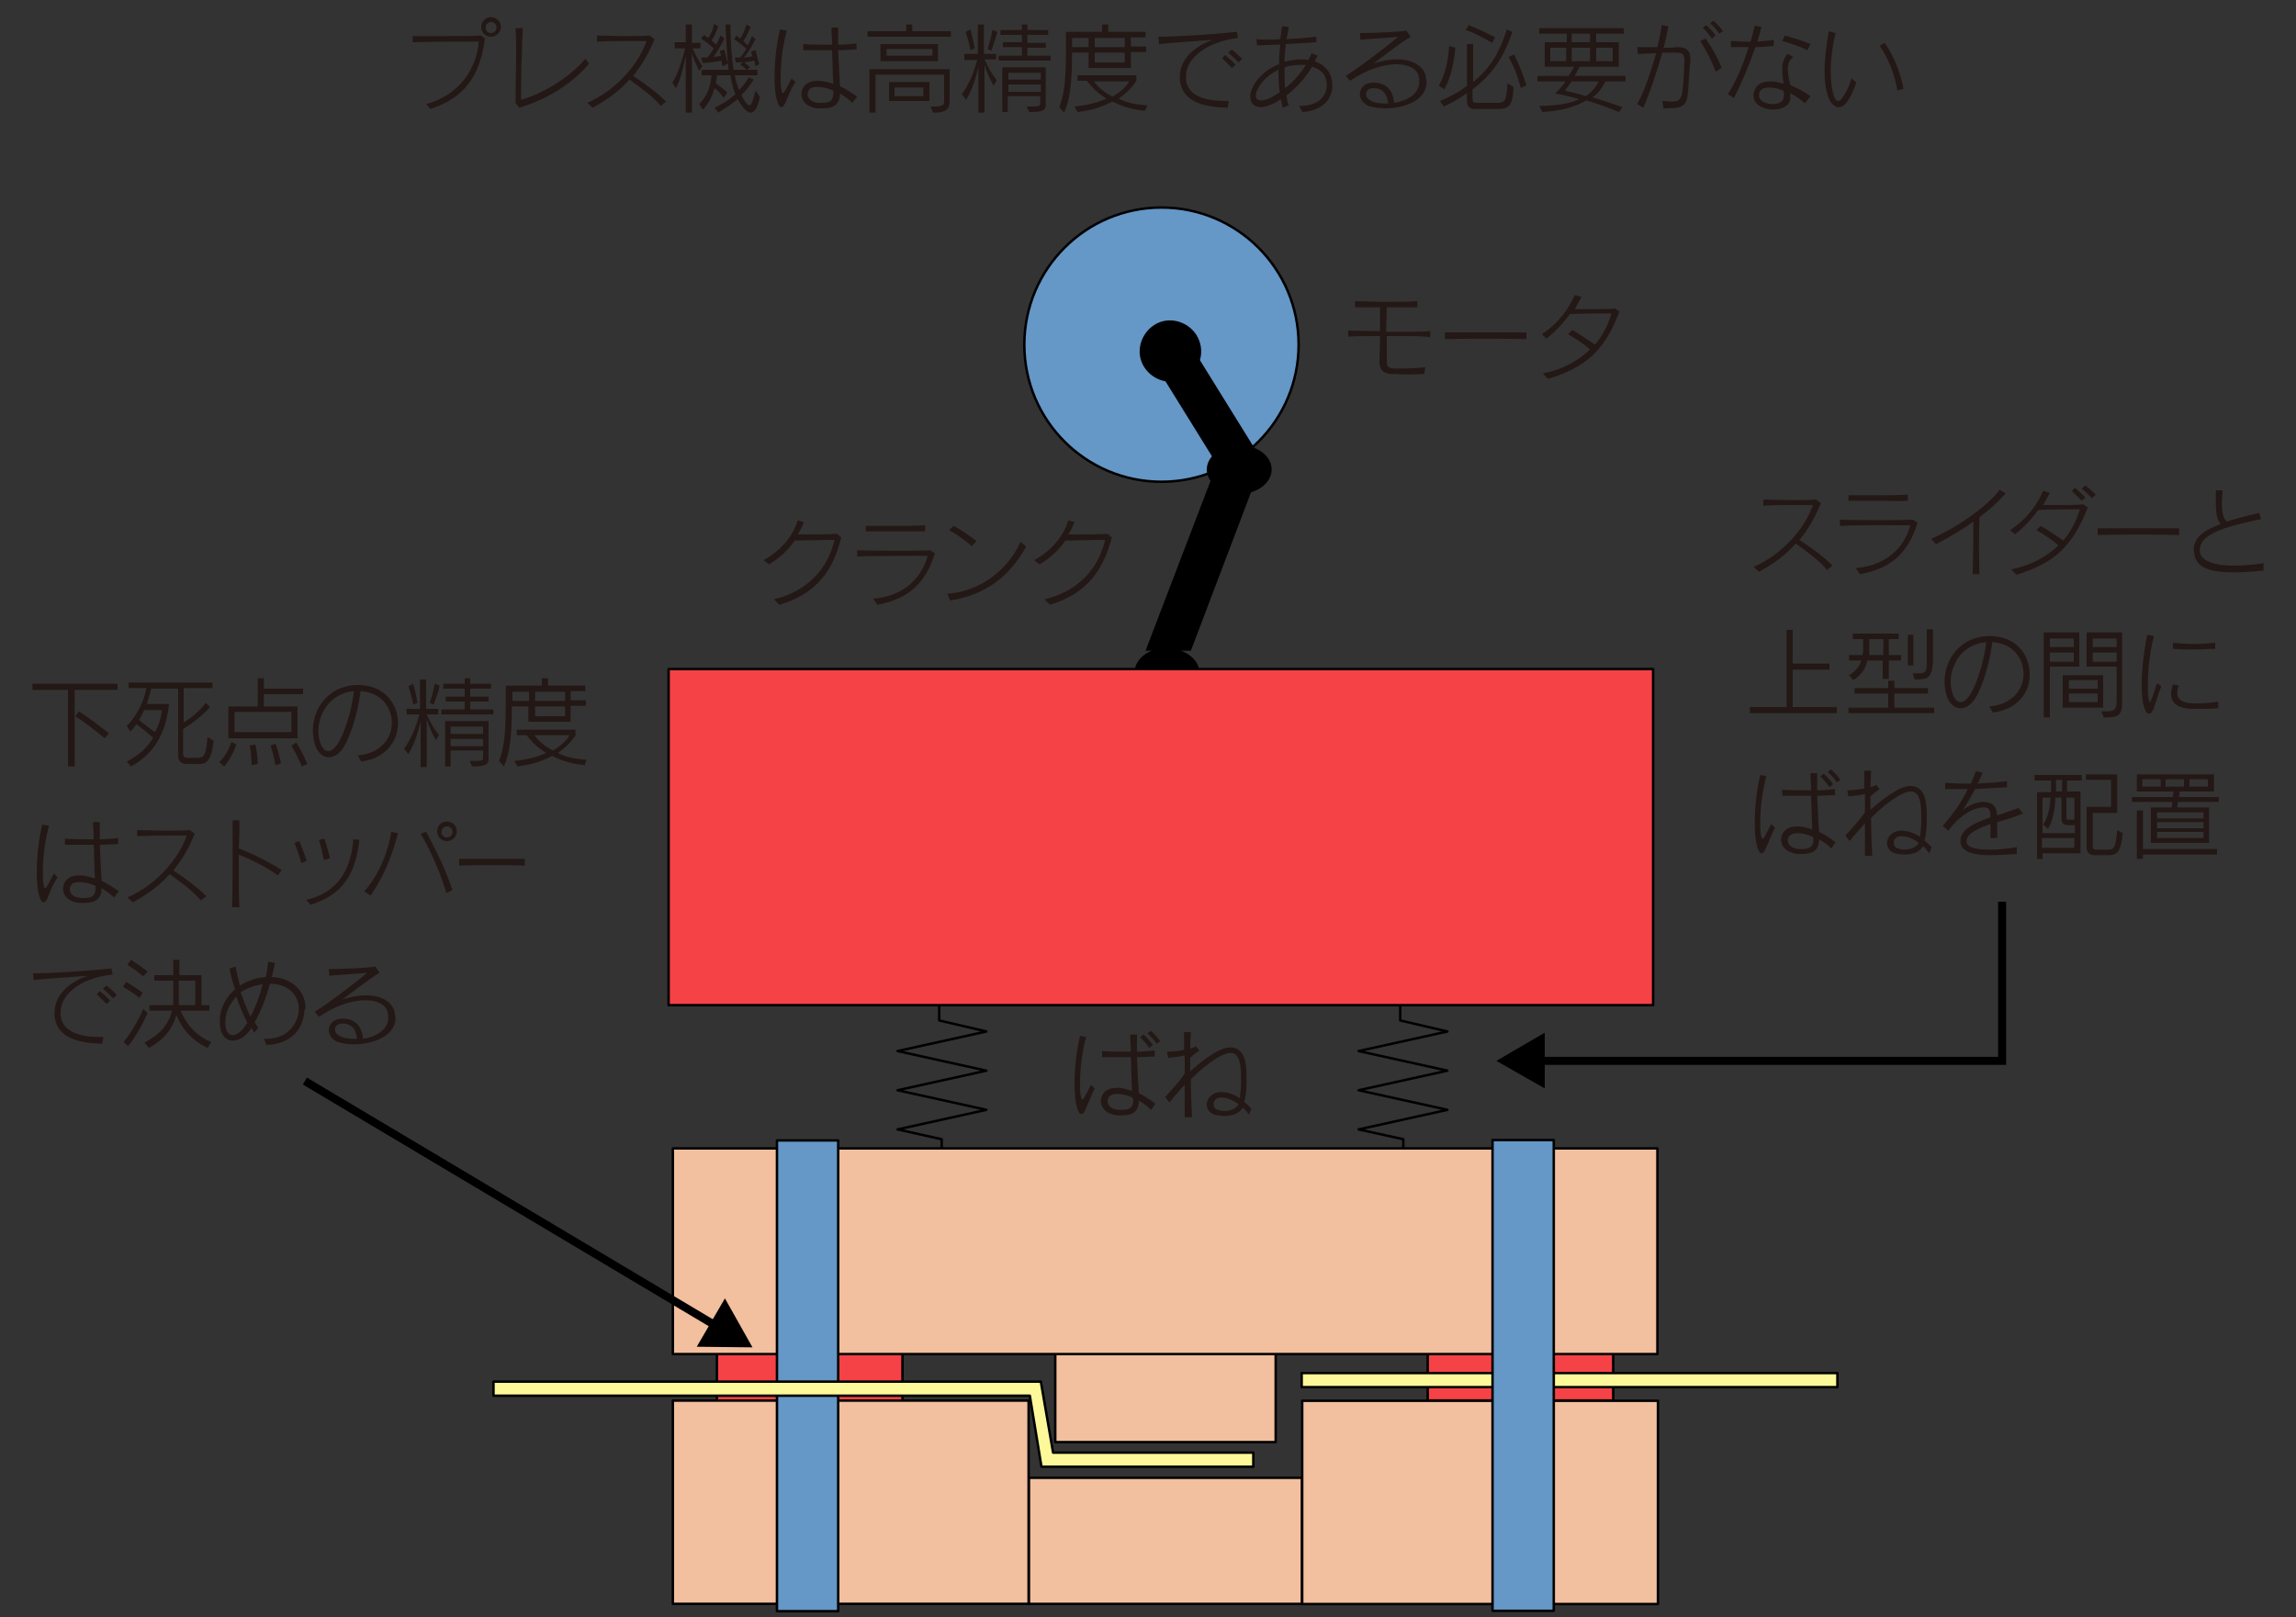
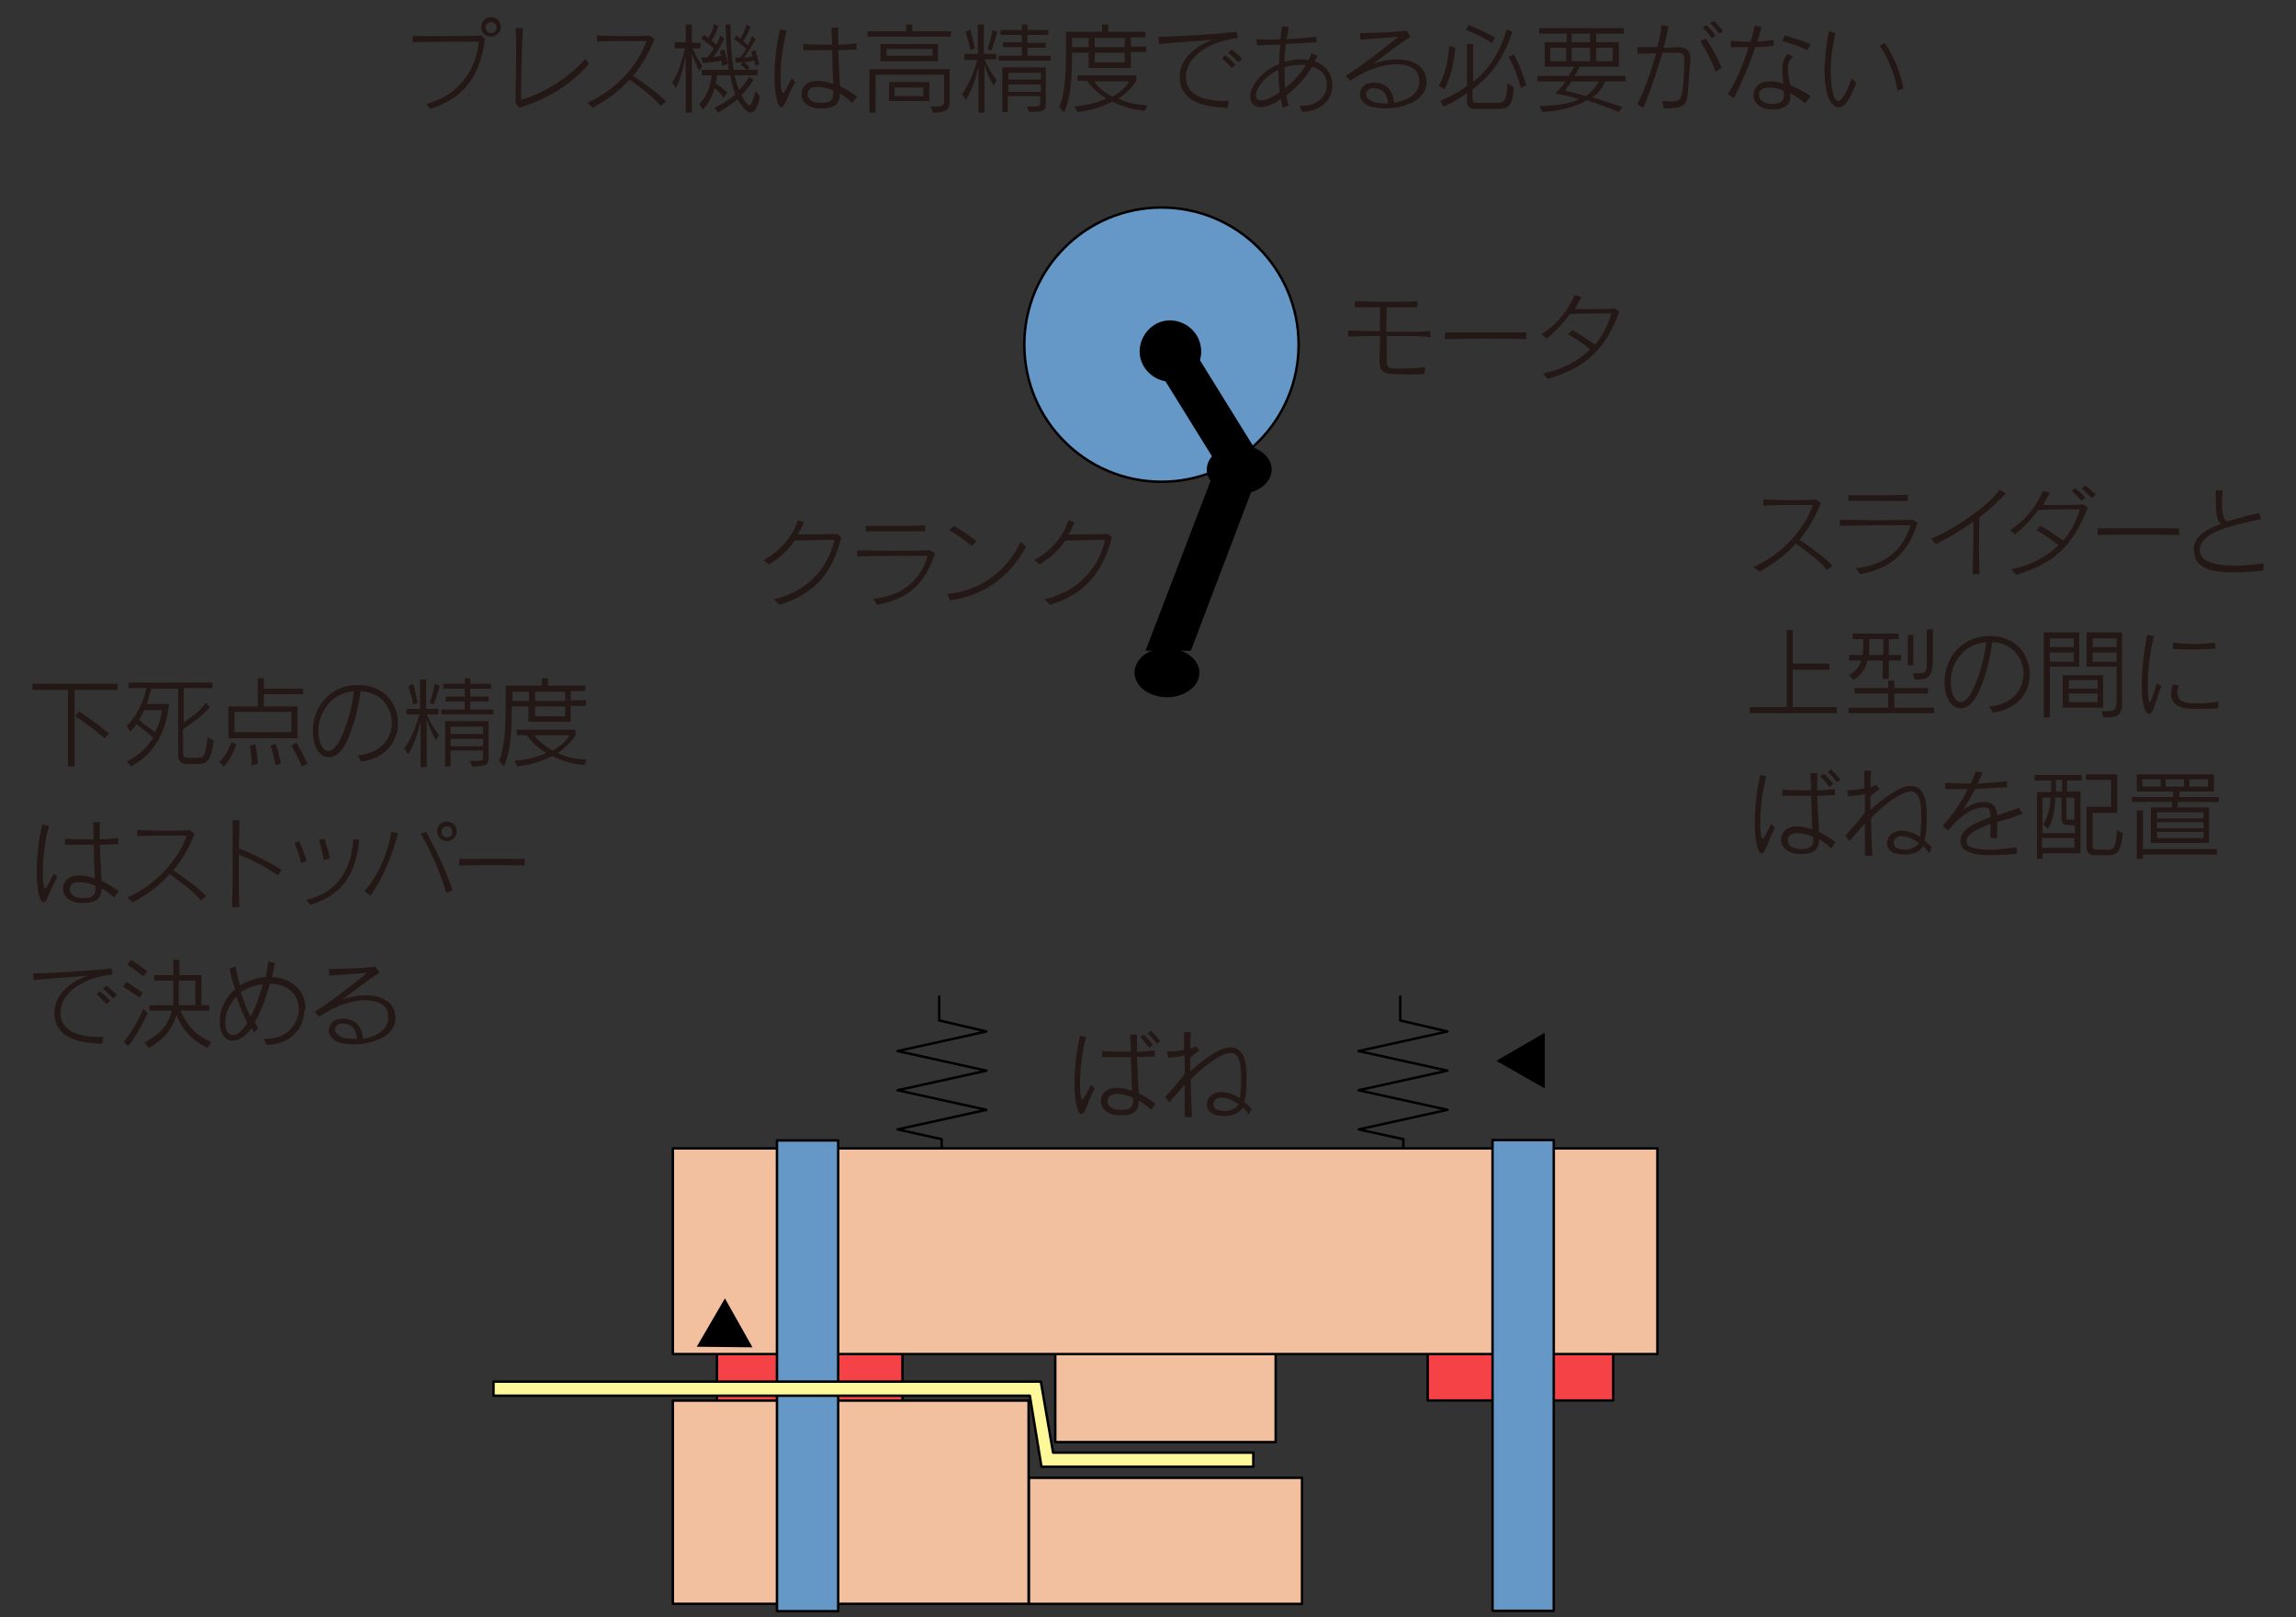
<svg xmlns="http://www.w3.org/2000/svg" version="1.1" id="レイヤー_1" x="0" y="0" width="375" height="264.2" xml:space="preserve">
  <rect width="100%" height="100%" fill="#333333" stroke="none" />
  <style>.st0,.st1,.st2,.st3,.st4{fill:#6597c7;stroke:#000;stroke-width:.4;stroke-linecap:round;stroke-linejoin:round;stroke-miterlimit:10}.st1,.st2,.st3,.st4{fill:#f54246}.st2,.st3,.st4{fill:none}.st3,.st4{fill:#f2bf9f}.st4{fill:#fdf899}.st5{fill:#231815}.st6{fill:none;stroke:#000;stroke-width:1.314;stroke-miterlimit:10}</style>
  <circle class="st0" cx="189.7" cy="56.3" r="22.4" />
  <path class="st1" d="M117.1 221.2h30.3v7.6h-30.3z" />
  <path transform="rotate(-180 248.341 224.99)" class="st1" d="M233.2 221.2h30.3v7.6h-30.3z" />
  <path class="st2" d="M153.8 188v-1.9l-7.2-1.6 14.5-3.2-14.5-3.2 14.5-3.2-14.5-3.2 14.5-3.2-7.7-1.8v-3.9M229.2 188v-1.9l-7.3-1.6 14.5-3.2-14.5-3.2 14.5-3.2-14.5-3.2 14.5-3.2-7.7-1.8v-3.9" />
  <path transform="rotate(-180 190.327 228.388)" class="st3" d="M172.3 221.2h36v14.4h-36z" />
  <path transform="rotate(-121.796 196.482 65.904)" d="M185.7 62.6h21.6v6.6h-21.6z" />
  <path d="M193.8 61.6c-2.3 1.5-5.4.7-6.9-1.6s-.7-5.4 1.6-6.9 5.4-.7 6.9 1.6c1.5 2.4.8 5.5-1.6 6.9zM197.1 76.7c0 2.2 2.4 4 5.3 4s5.3-1.8 5.3-4-2.4-4-5.3-4-5.3 1.8-5.3 4zM185.3 109.9c0 2.2 2.4 4 5.3 4s5.3-1.8 5.3-4-2.4-4-5.3-4c-2.9-.1-5.3 1.7-5.3 4z" />
-   <path class="st1" d="M109.2 109.3H270v54.9H109.2z" />
  <path class="st3" d="M109.9 228.8H168V262h-58.1z" />
  <path transform="rotate(-180 190.327 251.755)" class="st3" d="M168 241.5h44.6v20.6H168z" />
  <path class="st3" d="M109.9 187.6h160.8v33.6H109.9z" />
  <path class="st0" d="M126.9 186.3h10v76.9h-10z" />
-   <path transform="rotate(-180 241.693 245.413)" class="st3" d="M212.6 228.8h58.1V262h-58.1z" />
-   <path class="st4" d="M212.6 224.3h87.5v2.3h-87.5z" />
  <path class="st5" d="M127.3 98.8l-.9-.9c5.5-1.3 8.8-5 9.9-9.7-2.5 0-4.7.1-6.5.1-1 1.5-2.4 2.8-4.2 3.9l-.9-.7c2.8-1.5 4.8-3.9 5.6-6.5l1 .3c-.3.7-.6 1.4-1 2h1c1.8 0 4.1 0 5.4-.1l.7.6c-1.3 5.2-3.8 9.1-10.1 11zM143.3 98.8l-.7-1c5.1-.4 8-3.5 8.9-7-2.5 0-9.2 0-11.5.1v-1c3.4.1 10.3.1 11.9 0l.8.5c-1.5 4.7-4.1 7.4-9.4 8.4zm3.4-12h-5.3v-.9h4.5c2 0 3.9 0 5.2-.1v1h-4.4zM155.2 98.1l-.5-1.1c5.8-.4 10.1-4.3 12-8.5l.9.8c-2.7 4.8-6.4 7.8-12.4 8.8zm3.5-8.9c-1.1-1-2.6-2-3.7-2.6l.8-.7c1.2.7 2.6 1.6 3.7 2.5l-.8.8zM171.5 98.8l-.9-.9c5.5-1.3 8.8-5 9.9-9.7-2.5 0-4.7.1-6.5.1-1 1.5-2.4 2.8-4.2 3.9l-.9-.7c2.8-1.5 4.8-3.9 5.6-6.5l1 .3c-.3.7-.6 1.4-1 2h1c1.8 0 4.1 0 5.4-.1l.7.6c-1.4 5.2-3.9 9.1-10.1 11zM228.5 54.9h-2V59c0 .9.2 1.1 1.2 1.2h1.5c1.1 0 2.4-.1 3.6-.2l-.2 1.1c-1.8.1-3.2.1-5.1 0-1.4 0-2.2-.5-2.2-2.1v-.1c0-1 .1-2.4.1-4-2.1 0-4.1 0-5.2.1v-1c1.1 0 3 .1 5.2.1v-1.9-2h-4.1v-1c1.1 0 2.9.1 4.7.1 2.1 0 4.3 0 5.5-.1v1h-5c0 1.4-.1 2.7-.1 4h1.5c2.3 0 4.5 0 5.7-.1v1c-1-.2-3-.2-5.1-.2zM236 55.4v-1.1h13.3v1.1c-2.8-.1-10.4-.1-13.3 0zM252.8 61.9l-.8-.9c3.1-.6 5.7-2 7.7-3.9-1.1-1-2.4-1.8-3.6-2.5l.7-.7c1.2.7 2.4 1.5 3.7 2.4 1.2-1.4 2.1-3.1 2.7-5.1-1.4 0-4.4 0-6.8.1-1 1.4-2.3 2.8-3.8 4l-.8-.7c2.9-1.9 4.4-4.2 5.4-6.4l1.1.3c-.4.7-.7 1.3-1.1 2h2.3c1.5 0 3 0 4.3-.1l.7.5c-2.4 6.3-5.4 9.1-11.7 11zM70.3 17.8l-.7-.8c5.3-1.4 8.2-5.6 8.6-10.2-2.4 0-8.5 0-10.8.1v-1h4.9c2.3 0 4.6 0 6.3-.1l.6.5c-.8 6.2-3.4 9.7-8.9 11.5zM80.2 6c-.9 0-1.6-.7-1.6-1.6s.7-1.6 1.6-1.6 1.6.7 1.6 1.6S81 6 80.2 6zm0-2.4c-.5 0-.9.4-.9.9s.4.9.9.9.9-.4.9-.9-.4-.9-.9-.9zM84.8 17.6l-.6-.8c0-2.5.1-5.5.1-8.2 0-1.5 0-2.8-.1-4h1.2c-.2 3.2-.3 8.8-.3 11.7 3.7-1 8.2-3.9 10.5-6.7l.6.8c-2.5 3-6.4 5.7-11.4 7.2zM107.9 17.3c-1.2-1.5-3.4-3.1-5.1-4.3-1.5 1.7-3.4 3.2-6 4.6l-.9-.8c4.7-2 8.4-6.3 9.7-10.1h-2.1c-2 0-4.4 0-6 .1v-1c1.2 0 2.9.1 4.6.1 1.4 0 2.9 0 4-.1l.8.6c-.9 2.2-2 4.2-3.5 6 1.7 1.1 3.8 2.6 5.4 4.2l-.9.7zM114.2 11.6c-.5-1.1-.9-1.9-1.2-2.9v9.7h-1V9.1c-.5 2.3-.8 3.7-1.6 5.3l-.6-.9c.9-1.3 1.6-3.6 2.1-5.6h-1.7v-1h1.8V4h1v3h1.4v.9h-1.3c.6 1.3 1.1 2.1 1.6 2.9l-.5.8zm8.4 6.8c-.5 0-1.1-.6-1.7-1.5-.1-.1-.3-.5-.4-.7-1.2 1-2.7 1.9-3.2 2.2l-.6-.8c.5-.2 2.2-1.1 3.4-2.2-.3-.7-.6-1.8-.8-3.1h-2.2c0 .5-.1.8-.2 1.3 1 .7 1.9 1.5 1.9 1.5l-.6.9s-.8-1.2-1.5-1.6c-.6 2.3-1.9 3.5-1.9 3.5l-.6-.9s1.8-1.5 2-4.7h-1.6v-.9h4.4c-.2-1.9-.4-4.3-.5-7.4h.8c0 2.9.2 5.2.5 7.4h2.1c-.2-.3-.5-.5-1-.9l.6-.4c.4.4 1 .9 1 .9l-.5.4h1.7v.9H120c.2 1.1.5 1.8.7 2.4.6-.6 1.2-1.3 1.6-2.1l.8.4c-.6.9-1.2 1.8-2 2.5l.3.6c.4.7.7 1.1 1 1.1.3 0 .6-.7 1-2.4l.7 1c-.3 1.8-.9 2.6-1.5 2.6zm-4.6-7.6s-.1-.5-.2-.9c-.8.2-1.7.3-3 .4l-.3-.9h1c.4-.4.8-1 1.1-1.5-.6-.5-1.3-1.1-2.1-1.6l.5-.6c.2.2.6.4.7.5.4-.6.8-1.4.9-2.3l.7.4c-.4 1.1-.7 1.8-1.1 2.3.2.2.6.5.8.7.2-.4.4-.9.7-1.5l.6.5c-.5 1-1 2-1.8 3 .4 0 .8-.1 1.3-.2-.1-.2-.2-.5-.2-.8l.7-.2c.3 1.3.6 2.3.6 2.3l-.9.4zm5.4 0s-.1-.5-.2-.9c-.8.2-1.8.3-3 .3l-.2-.8h.9c.4-.4.7-1 1-1.4-.5-.5-1.1-1-2-1.6l.4-.6c.2.2.4.4.6.5.4-.6.8-1.4 1-2.3l.7.4c-.4.9-.8 1.8-1.2 2.3l.7.7c.3-.4.5-1 .7-1.5l.6.5c-.6 1.1-1.2 2.2-1.9 3 .4 0 .9-.1 1.4-.2-.1-.2-.2-.6-.2-.8l.7-.2c.3 1.2.6 2.3.6 2.3l-.6.3zM128.4 16.5c-.3.7-.5 1-.8 1-.2 0-.5-.3-.7-1.1-.3-1-.4-2.4-.4-3.8 0-2.5.3-5.3.9-7.8l1.1.2c-.7 2.5-1 5.4-1 7.6 0 .7 0 1.4.1 1.9s.1.7.3.7c.2 0 .6-.9 1.4-2.4l.6.6c-.7 1.1-1.1 2.2-1.5 3.1zm10.8.3c-.6-.6-1.3-1.1-2-1.5 0 1.6-.9 2.4-2.8 2.4h-.8c-2-.2-2.7-1.3-2.7-2.3 0-.6.2-1.1.6-1.5.5-.5 1.2-.7 2.1-.7.7 0 1.6.2 2.5.5-.1-1.4-.1-3.4-.2-5.5h-4.7v-1c1.2.1 2.9.1 4.7.1 0-1-.1-1.9-.1-2.8h1.1v2.8c1 0 2.1-.1 3-.2v1c-.9 0-1.9.1-3 .1.1 2.3.2 4.5.3 5.9.9.4 1.8 1 2.8 1.7l-.8 1zm-3.1-2c-.9-.4-1.8-.6-2.6-.6-.6 0-1.1.1-1.3.4-.2.2-.3.5-.3.8 0 .6.5 1.3 1.8 1.4h.6c1.5 0 1.8-.6 1.8-1.7.1-.1 0-.2 0-.3zM141.7 6v-.9h6.3V4h1v1.1h6.3V6h-13.6zm10.7 12.4l-.4-1h.4c1.6 0 1.8-.2 1.8-.9v-4.3H143v6.2h-1v-7.1h13.1v5.2c0 1.4-.6 1.9-2.7 1.9zm-8.6-8.4V7.2h9.4V10h-9.4zm8.5-2h-7.5v1.1h7.5V8zm-7.1 8.5v-3.1h6.6v3.1h-6.6zm5.6-2.2h-4.7v1.4h4.7v-1.4zM162.3 14c-.6-1-1.1-2.1-1.5-3.4v7.8h-1v-7.5c-.4 1.8-.9 3.5-2 5.4l-.7-.9c1.1-1.5 1.9-3.4 2.5-5.6h-2.1v-1h2.2V4h1v4.8h2v.9h-1.9c.6 1.4 1.2 2.4 2 3.4l-.5.9zm-3.8-5.8c-.2-1.1-.5-2.1-.8-3l.8-.4c.3 1.1.5 2 .7 3.1l-.7.3zm3.4.1l-.6-.3c.3-.9.6-2 .8-3.1l.8.3c-.3 1-.6 2.1-1 3.1zm1.2 1.6v-.8h3.8V7.7h-3.1v-.8h3.1V5.7h-3.5v-.8h3.5V4h.9v.9h3.4v.8h-3.4V7h3v.8h-3v1.3h3.8v.8h-8.5zm5 8.4l-.4-.9c2.1 0 2.2 0 2.2-.6v-1.1h-5.3v2.6h-.9V11h7.1v5.6c.1 1.4-.2 1.7-2.7 1.7zm1.9-6.4h-5.3V13h5.3v-1.1zm0 1.9h-5.3V15h5.3v-1.2zM184.7 8.6v2.5h-6.9V8.6h-2.7c0 5.2-.4 7.8-1.3 9.8l-.8-.9c.8-1.9 1.1-4.4 1.1-9.3v-3h5.9V4h1v1.2h6.1v.9h-2.4v1.5h2.5v.9h-2.5zm-6.9-2.4h-2.7v1.5h2.7V6.2zm9.2 11.9c-2.2-.2-3.9-.8-5.3-1.5-1.4.7-3.1 1.4-5.7 1.7l-.5-.9c2.1-.2 4-.7 5.2-1.3-1.9-1.2-2.5-2.1-3.2-2.9H176v-.9h9.6v.9c-.7 1.1-1.6 2-2.9 2.9 1.3.7 2.9 1 4.7 1.1l-.4.9zm-8.3-4.8c.5.8 1.5 1.7 3 2.5 1.5-.9 2.4-1.8 2.7-2.5h-5.7zm5-7.1h-4.9v1.5h4.9V6.2zm0 2.4h-4.9v1.6h4.9V8.6zM193.7 12.5v.5c.3 2.7 3.2 3.5 6.4 3.5h.6l-.2 1.1c-4-.1-7.4-1-7.8-4.5v-.6c0-2.9 2.5-5 5.4-6-2.5.2-5.8.4-8.8.7l-.1-1.2c3.1 0 9.1-.4 12.8-.8l.2 1c-4.4.5-8.5 2.9-8.5 6.3zm7.5-1.4l-1.6-1.6.5-.5c.6.5 1.2 1 1.7 1.6l-.6.5zm1.1-.9c-.5-.5-1.1-1.1-1.7-1.6l.6-.5c.6.5 1.2 1 1.7 1.5l-.6.6zM212.7 18.3l-.5-1h.2c3.1 0 4.3-1.8 4.3-3.4 0-.9-.3-1.7-.9-2.2-.4-.4-.9-.6-1.5-.8-1 1.7-2.3 3.2-4.2 4.7.1.6.2 1.2.4 1.6l-1 .4c-.1-.4-.2-.9-.3-1.4-.2.1-.4.2-.6.4-1.1.6-2 .9-2.7.9-1.1 0-1.7-.7-1.7-1.7 0-.8.4-1.8 1.2-2.8.9-1.1 2.1-2 3.5-2.5 0-1.1.1-2.2.2-3.2-1.4 0-2.7.1-3.8.1l-.1-1c1 .1 2.3.1 3.9 0l.3-2.1 1.1.1c-.1.6-.2 1.3-.4 2 1.6-.1 3.4-.2 4.9-.4v.9c-1.4.1-3.2.2-5 .3-.1.9-.2 1.9-.2 2.9.8-.2 1.7-.4 2.6-.4.4 0 .9 0 1.3.1.2-.4.4-.7.5-1.1l1 .4c-.1.3-.3.6-.5.9.6.2 1.2.5 1.7 1 .8.7 1.2 1.8 1.2 2.9.1 2.1-1.5 4.2-4.9 4.4zm-3.9-6.5v-.4c-1 .5-2 1.2-2.7 2.1-.7.9-1 1.6-1 2.1s.3.8.9.8c.5 0 1.2-.2 2-.7.3-.2.7-.4 1-.6-.1-1-.2-2.2-.2-3.3zm3.6-1.2c-.8 0-1.8.1-2.6.4v.6c0 1 0 2 .1 2.8 1.4-1.1 2.5-2.4 3.4-3.8h-.9zM226.2 17.7c-1.1 0-2.1-.2-2.7-.4-.9-.4-1.4-1.2-1.4-1.9 0-1 .8-1.9 2.2-1.9 2.2 0 3.2 1.3 3.4 3.3 2-.3 4.1-1.4 4.1-3.4 0-.3 0-.6-.1-1-.3-1.2-1.7-1.9-3.7-1.9s-4.7.8-7.5 2.7l-.7-.8c2.8-1.8 6.3-4.5 8.6-6.4-1.5.2-4.5.3-6.2.5l-.1-1.1h.3c2.1 0 6.4-.2 7.3-.4l.7 1c-1.4.8-4.6 3.3-6.1 4.4 1.4-.5 2.8-.7 3.9-.7 2.4 0 4.1 1 4.6 2.5.1.5.2.9.2 1.4-.2 3-3.9 4.1-6.8 4.1zm-1.9-3.3c-.8 0-1.2.5-1.2 1 0 .4.3.8.9 1.1.5.3 1.3.4 2.2.4h.5c-.1-1.6-.9-2.5-2.4-2.5zM235.9 14.6l-.9-.6c1.1-2 1.5-4 1.7-6.5l1 .3c-.3 3-.8 4.9-1.8 6.8zm8.6 3.2h-3.6c-.7 0-1.3-.2-1.3-1.4v-1.2c-1.1.8-2.2 1.5-3.8 2.2l-.6-.9c1.6-.7 3.2-1.5 4.4-2.5V7.2h1v6.2c3-2.4 4.5-5.3 5.5-8.6l.9.4c-1.3 4.1-3.4 7.1-6.5 9.4V16c0 .7.1.8.8.8h3.2c1.2 0 1.6-.2 1.7-3.2l1 .6c-.1 3.4-1 3.6-2.7 3.6zM243.7 7c-1.4-.8-2.8-1.6-4.3-2.1l.5-.8c1.4.6 2.8 1.2 4.3 2l-.5.9zm4.7 7.4c-.4-1.6-1.1-3.5-2-5.1l.9-.4c.9 1.8 1.4 3.2 2 5l-.9.5zM262.2 13.3c-.7 1.4-1.2 1.9-2.1 2.6 1.7.5 3.4 1.1 4.9 1.6l-.6.8c-1.4-.6-3.3-1.3-5.3-1.9-1.7 1-3.9 1.7-7.2 1.9l-.5-1c2.8 0 5.2-.4 6.5-1.1-1.3-.4-3-.8-3.9-.9.8-.8 1.3-1.4 1.7-2h-4.6v-.9h5.1c.4-.6.7-1.1.9-1.5h-4.8v-4h3.6V5.5h-4.5v-.9h13.8v.9h-4.5v1.4h3.7v4H258c-.2.4-.5.9-.8 1.5h8.3v.9h-3.3zm-6.4-5.5h-2.6V10h2.6V7.8zm.9 5.5c-.4.5-.7 1-1.1 1.5 1.2.3 2.1.5 3.4.9.9-.6 1.7-1.5 2.1-2.4h-4.4zm3-7.8h-3v1.4h3V5.5zm0 2.3h-3V10h3V7.8zm3.7 0h-2.7V10h2.7V7.8zM275.7 15c-.2 2.1-.6 2.7-3.5 2.7h-.5l-.2-1.2c.6 0 1.1.1 1.5.1 1.2 0 1.6-.3 1.8-1.8.2-1.5.3-4 .3-4.9v-.1c0-.9-.3-1.2-1.3-1.2h-2.3c-.9 3.2-2.1 6.7-3.1 9l-1-.6c1.1-1.9 2.2-5.2 3.1-8.3-1 0-2 .1-3 .1l-.1-1.1h3.3c.3-1.3.6-2.6.7-3.6l1.1.2c-.2 1-.4 2.2-.8 3.5.8 0 1.6 0 2.1-.1h.1c1.5 0 2.2.5 2.2 2v.1c-.2 1.7-.3 4-.4 5.2zm4.5-3.3c-.6-1.7-1.6-3.6-2.5-5l.9-.4c1 1.5 1.9 3 2.6 4.8l-1 .6zm-.6-5.4c-.4-.6-.9-1.2-1.5-1.8l.6-.4c.5.5 1.1 1.1 1.5 1.7l-.6.5zm1.2-.8c-.4-.6-.9-1.2-1.5-1.7l.6-.4c.5.5 1.1 1.1 1.5 1.7l-.6.4zM289.7 7.5c-1.1.1-2.1.2-3 .2-1 2.9-2.2 5.8-3.5 8.3l-1-.6c1.3-2 2.5-4.8 3.4-7.7h-2.9v-1c.7 0 1.5.1 2.3.1h.9c.3-.9.5-1.8.7-2.6l1.1.2c-.2.8-.4 1.6-.7 2.4.9-.1 1.8-.1 2.7-.3v1zm5.1 9.4c-.7-.7-1.6-1.2-2.4-1.7v1c-.2 1.2-1.5 1.7-2.8 1.7-1.6 0-3.2-.8-3.2-2.3 0-.2 0-.4.1-.6.3-1.2 1.3-1.7 2.6-1.7.7 0 1.4.1 2.2.4-.1-.8-.2-1.6-.2-2.4 0-1 .2-1.8.9-2.5l.9.5c-.7.5-.9 1.2-.9 2s.2 1.8.4 2.6c1.2.5 2.3 1.1 3.3 1.8l-.9 1.2zm-3.5-2.1c-.8-.3-1.6-.5-2.3-.5-.9 0-1.6.3-1.7 1v.3c0 .9 1.1 1.4 2.2 1.4.9 0 1.7-.3 1.8-1 0-.2.1-.4.1-.7-.1-.1-.1-.3-.1-.5zm3.9-6.6c-1.2-.6-2.7-1.1-4.1-1.5l.4-.9c1.4.4 2.8.8 4.2 1.4l-.5 1zM301.7 16.6c-.4.6-.9.9-1.4.9-.6 0-1.2-.5-1.6-1.4-.5-1.2-.7-2.8-.7-4.5 0-2 .3-4.3.7-6.5l1.1.3c-.5 2-.8 4.3-.8 6.3 0 1.6.2 3.1.6 4.2.2.4.4.6.6.6.2 0 .4-.1.6-.4.4-.5 1.1-1.5 1.6-3.3l.8.7c-.6 1.6-1 2.4-1.5 3.1zm8.2-1.8c-.4-2.5-1.5-5.4-2.9-7.3l.8-.5c1.5 2.1 2.6 4.8 3.1 7.5l-1 .3z" />
  <g>
    <path class="st5" d="M298.4 93.1c-1.2-1.5-3.4-3.1-5.1-4.3-1.5 1.7-3.4 3.2-6 4.6l-.9-.8c4.7-2 8.4-6.3 9.7-10.1H294c-2 0-4.4 0-6 .1v-1c1.2 0 2.9.1 4.6.1 1.4 0 2.9 0 4-.1l.8.6c-.9 2.2-2 4.2-3.5 6 1.7 1.1 3.8 2.6 5.4 4.2l-.9.7zM303.8 93.8l-.7-1c5.1-.4 8-3.5 8.9-7-2.5 0-9.2 0-11.5.1v-1c3.4.1 10.3.1 11.9 0l.8.5c-1.5 4.7-4 7.4-9.4 8.4zm3.4-12h-5.3v-.9h4.5c2 0 3.9 0 5.2-.1v1c-1 .1-2.7 0-4.4 0zM323.3 84.5c-.1 2.9-.1 6.4 0 9.3h-1.1c0-1.7.1-3.7.1-5.7v-2.9c-1.9 1.4-4 2.6-6.1 3.7l-.8-.9c3.7-1.5 9.2-5.2 11.2-8l1 .6c-1.4 1.5-2.8 2.8-4.3 3.9zM329.3 93.9l-.8-.9c3.1-.6 5.7-2 7.7-3.9-1.1-1-2.4-1.8-3.6-2.5l.7-.7c1.2.7 2.4 1.5 3.7 2.4 1.2-1.4 2.1-3.1 2.7-5.1-1.4 0-4.4 0-6.8.1-1 1.4-2.3 2.8-3.8 4l-.8-.7c2.9-1.9 4.4-4.2 5.4-6.4l1.1.3c-.4.7-.7 1.3-1.1 2h2.3c1.5 0 3 0 4.3-.1l.7.5c-2.5 6.3-5.4 9.1-11.7 11zM340 81.8l-1.6-1.6.5-.5c.6.5 1.2 1 1.7 1.6l-.6.5zm1.7-.4c-.5-.5-1.1-1.1-1.7-1.6l.6-.5c.6.5 1.2 1 1.7 1.5l-.6.6zM342.6 87.4v-1.1h13.3v1.1c-2.8-.1-10.4-.1-13.3 0zM369.7 93.2c-1.8.2-3.4.3-4.9.3-3.7 0-6-.7-6.4-2.9 0-.3-.1-.5-.1-.8 0-2 1.7-3.2 4.4-4.2-.7-.7-.8-2-.8-4v-1.5h1.1c0 .8-.1 1.4-.1 2 0 1.6.2 2.6.8 3.1 1.2-.4 3.1-.9 5.3-1.4l.3 1c-4.6 1-10 2.1-10 5v.4c.3 1.5 2.4 2.2 5.5 2.2 1.4 0 3.1-.1 4.9-.4v1.2zM285.8 116.5v-1h6v-12.6h1v5.5h6v1h-6v6.1h7.2v1h-14.2zM301.9 116.5v-.9h6.5v-2.3h-5.5v-.9h5.5v-1.2h1v1.2h5.5v.9h-5.5v2.3h6.5v.9h-14zm6.6-8.6v3h-1v-3H305c-.3 1.3-1 2.4-2.3 3.2l-.7-.8c1.2-.7 1.7-1.5 2-2.4h-2v-.9h2.2c.1-.4.1-.7.1-1.1v-1.5h-1.7v-.9h7.5v.9h-1.6v2.6h2v.9h-2zm-.9-3.5h-2.3v2.6h2.3v-2.6zm4 4.3v-5h.9v5h-.9zm1.1 2.3l-.3-1h.6c1.5 0 1.7-.1 1.7-1.9v-5.3h1v5.4c-.2 2.7-.9 2.8-3 2.8zM325.5 116.4l-.6-1c3.8-.3 5.6-2.8 5.6-5.3s-1.7-5-5.1-5.2c-.4 3.2-1.5 7.1-2.8 9.2-.7 1.1-1.6 1.6-2.4 1.6-1 0-1.9-.8-2.3-2.2-.2-.7-.3-1.4-.3-2.2 0-3.6 2.6-7.3 7.2-7.4h.2c4.3 0 6.5 3.1 6.5 6.2.1 2.9-1.9 5.8-6 6.3zm-6.9-5c0 .6.1 1.3.3 1.9.3.9.8 1.4 1.3 1.4s1-.4 1.5-1.1c1.3-2 2.4-5.9 2.7-8.7-3.7.3-5.8 3.4-5.8 6.5zM334.8 108.9v8.3h-1v-13.9h5.8v5.6h-4.8zm3.9-4.6h-3.9v1.4h3.9v-1.4zm0 2.3h-3.9v1.5h3.9v-1.5zm-1.8 9v-5.3h6.6v5.3h-6.6zm5.7-4.5h-4.7v1.4h4.7v-1.4zm0 2.2h-4.7v1.4h4.7v-1.4zm1 3.9l-.4-1h.7c1.6 0 1.8-.3 1.8-2.1v-5.2h-4.9v-5.6h5.8v11.1c.1 2.7-.8 2.8-3 2.8zm2.1-12.9h-3.9v1.4h3.9v-1.4zm0 2.3h-3.9v1.5h3.9v-1.5zM351.8 115.6c-.2.6-.5 1-.8 1-.3 0-.6-.3-.8-1.1-.3-.8-.4-2.1-.4-3.8 0-2.2.3-5 .9-8l1.1.2c-.7 2.6-1 5.7-1 8 0 .8 0 1.6.1 2.1s.1.7.2.7c.2 0 .6-1.2 1.2-3.1l.7.5c-.5 1.3-.8 2.4-1.2 3.5zm7.4.2c-.8 0-1.6 0-2.2-.1-1.3-.2-2.4-.8-2.4-2.4 0-.4.1-.9.3-1.5l1 .2c-.2.4-.3.8-.3 1.2 0 1 .7 1.4 1.6 1.6.5.1 1.2.1 1.9.1 1 0 2.1-.1 3.2-.3v1.1c-1.1.1-2.1.1-3.1.1zm-.9-9.7c-1.1 0-2.3 0-3.4-.1v-1c1.1.1 2.3.2 3.5.2 1.2 0 2.4-.1 3.4-.2v1c-1.1 0-2.3.1-3.5.1zM288.5 138.4c-.3.7-.5 1-.8 1-.2 0-.5-.3-.7-1.1-.3-1-.4-2.4-.4-3.9 0-2.5.3-5.3.9-7.8l1 .2c-.7 2.5-1 5.4-1 7.6 0 .7 0 1.4.1 1.9s.1.7.3.7c.2 0 .6-.9 1.4-2.4l.6.6c-.6 1.2-1 2.3-1.4 3.2zm10.6.2c-.6-.6-1.3-1.1-2-1.5 0 1.6-.8 2.4-2.7 2.4h-.8c-1.9-.2-2.7-1.3-2.7-2.3 0-.6.2-1.1.6-1.5.5-.5 1.2-.7 2.1-.7.7 0 1.5.2 2.4.5-.1-1.4-.1-3.4-.2-5.5h-4.7v-1c1.1.1 2.9.1 4.7.1 0-1-.1-1.9-.1-2.8h1.1v2.8c1 0 2.1-.1 2.9-.2v1c-.9 0-1.9.1-2.9.1.1 2.3.2 4.5.3 5.9.9.4 1.8 1 2.7 1.7l-.7 1zm-3-1.9c-.9-.4-1.8-.6-2.5-.6-.6 0-1 .1-1.3.4-.2.2-.3.5-.3.8 0 .6.5 1.3 1.8 1.4h.6c1.4 0 1.8-.6 1.8-1.7-.1-.1-.1-.2-.1-.3zm2.7-8.1c-.4-.6-.9-1.2-1.5-1.8l.6-.4c.5.5 1.1 1.1 1.5 1.7l-.6.5zm1.2-.8c-.4-.6-.9-1.2-1.5-1.7l.6-.4c.5.5 1.1 1.1 1.5 1.7l-.6.4zM315.1 139.4c-.3-.4-.6-.8-1-1.2-.6 1.1-1.9 1.4-3 1.4-.6 0-1.2-.1-1.6-.2-.9-.3-1.3-1-1.3-1.7 0-.9.8-1.9 2.1-2h.3c1 0 2.1.4 3 1 .1-.8.2-1.7.2-2.8 0-.8 0-1.7-.1-2.4-.2-1.5-.7-2.2-1.6-2.2-.6 0-1.4.3-2.5 1s-2.5 1.8-4 3.3c0 2.3.1 4.5.2 6.2h-1.2v-5.3c-.8.9-1.7 1.9-2.5 2.9l-.7-.9c1.1-1.2 2.3-2.5 3.2-3.8v-3c-.7.2-1.7.3-2.7.4l-.2-1c.8 0 1.9-.1 2.8-.3v-2.9h1.1c0 .7-.1 1.6-.1 2.7.4-.1.7-.2.9-.4l.6.7c-.4.3-1 .7-1.5 1.2v2.2c.9-.8 2.3-2 3.5-2.7 1.2-.8 2.2-1.2 3.1-1.2 1.4 0 2.3 1.1 2.5 3 .1.7.1 1.5.1 2.3 0 1.4-.1 2.8-.4 3.6.4.3.8.7 1.2 1.1l-.4 1zm-4.5-2.8h-.2c-.7 0-1.1.6-1.1 1.1 0 .4.2.8.7.9.3.1.6.2 1 .2.9 0 1.9-.3 2.4-1.1-.9-.7-1.9-1.1-2.8-1.1zM326.2 134.3v2.6h-1.1v-2.3c-2.2.8-3.9 1.6-3.9 2.8v.2c.1.9 1.8 1.2 3.8 1.2 1.4 0 3-.2 4.4-.4v1.1c-1.4.1-2.9.2-4.3.2-2.5 0-4.6-.4-4.9-2v-.4c0-1.8 2.2-2.8 4.9-3.8 0-1-.2-1.4-.5-1.5-.2-.1-.4-.1-.7-.1-1.3 0-3.6 1-5.7 3.8l-.9-.8c1.7-1.9 3.1-3.9 4.1-6h-3.7v-1c.8 0 1.7.1 2.7.1h1.5c.3-.7.6-1.4.8-2l1.1.2c-.2.6-.5 1.2-.8 1.8 1.8-.1 3.6-.2 4.8-.4v1c-1.6.1-3.4.2-5.2.3-.7 1.2-1.3 2.4-2 3.4.8-.6 2.1-1.3 3.3-1.3.4 0 .8.1 1.2.2.8.4 1 1 1.1 2 1.2-.4 2.4-.8 3.5-1.2l.7.9c-1.4.6-2.8 1-4.2 1.4zM337.6 127.4v1.9h2.2v10.1h-6.2v.9h-.9v-10.9h2.3v-1.9h-2.7v-.9h7.7v.9h-2.4zm1.2 7.4h-.9c-.9 0-1.2-.3-1.2-1.1v-3.4h-1c-.1 2.4-.5 3.9-1.2 5.1l-.8-.7c.6-.8 1.1-2.4 1.2-4.4h-1.3v5.8h5.3v-1.3zm0 2.1h-5.3v1.6h5.3v-1.6zm-2.1-9.5h-.9v1.9h1v-1.9zm2.1 2.9h-1.3v3.2c0 .4.1.4.5.4h.8v-3.6zm5.4 9.4h-2.1c-.7 0-1.3-.3-1.3-1.3v-6.6h4v-4.4h-4.1v-.9h5.1v6.3h-4v5.3c0 .7.2.7.8.7h1.6c1.1 0 1.3-.2 1.6-3.2l.9.5c-.3 3.5-1.2 3.6-2.5 3.6zM355.7 131l-.1.9h5.2v5.8h-9.5v-5.8h3.4l.1-.9h-6.6v-.8h6.7l.1-.9h-6v-2.8h12.6v2.8H356l-.1.9h6.5v.8h-6.7zm-5.7 8.5v.8h-1v-7.9h1v6.3h12.1v.9H350zm2.9-12.2h-3v1.2h3v-1.2zm7 5.4h-7.6v1h7.6v-1zm0 1.6h-7.6v1h7.6v-1zm0 1.6h-7.6v1h7.6v-1zm-3.2-8.6h-3v1.2h3v-1.2zm3.9 0h-3v1.2h3v-1.2z" />
  </g>
  <g>
-     <path class="st5" d="M12.2 112.7v12.5h-1.1v-12.5H5.3v-1h13.9v1h-7zm4.9 7.9c-1.7-1.4-3.1-2.5-4.8-3.6l.6-.8c1.7 1.1 3.5 2.5 4.9 3.6l-.7.8zM32.5 124.8h-2.1c-.4 0-1.3-.2-1.3-1.3v-11h-4.4c-.1.4-.4 1.5-.7 2.5h3.6c-.3 3.2-1.5 7.7-6.2 10.2l-.7-.8c2.2-1.1 3.6-2.6 4.3-3.9-1-.9-2.2-1.8-2.7-2.2-.3.4-.7.9-1 1.2l-.6-.9c2.1-2.1 3-4.9 3.2-6.2H21v-.9h13.7v.9H30v5.6c1.2-.7 2.8-2 3.6-3.2l.7.7c-1.4 1.6-3.4 3-4.4 3.6v4c0 .7.5.7.8.7H32c1.2 0 1.6 0 1.9-3.4l1 .6c-.4 3.5-1.3 3.8-2.4 3.8zm-8.9-8.9c-.4.8-.5 1.1-.9 1.7.8.7 1.8 1.4 2.6 2 .7-1.2 1.1-2.7 1.1-3.6h-2.8zM36.6 125.2l-.8-.7s1.3-1.1 2-3.3l.8.4c-.7 2.2-2 3.6-2 3.6zm6.5-11.7v1.9h5.5v5.2H37.3v-5.2h4.8v-4.6h1v1.7h6.4v.9h-6.4zm4.5 2.8h-9.3v3.3h9.3v-3.3zm-6.5 8.7s0-1.6-.3-3.2l.9-.2c.4 1.7.4 3.2.4 3.2l-1 .2zm3.9 0s-.3-1.6-.8-3.2l.8-.3c.6 1.6.9 3.2.9 3.2l-.9.3zm4.3.2s-.7-1.7-1.7-3.4l.8-.5c1.2 2 1.8 3.5 1.8 3.5l-.9.4zM59 124.4l-.6-1c3.8-.3 5.6-2.8 5.6-5.3s-1.7-5-5.1-5.2c-.4 3.2-1.5 7.1-2.8 9.2-.7 1.1-1.6 1.6-2.4 1.6-1 0-1.9-.8-2.3-2.2-.2-.7-.3-1.4-.3-2.2 0-3.6 2.6-7.3 7.2-7.4h.2c4.3 0 6.5 3.1 6.5 6.2 0 2.9-1.9 5.8-6 6.3zm-7-5c0 .6.1 1.3.3 1.9.3.9.8 1.4 1.3 1.4s1-.4 1.5-1.1c1.3-2 2.4-5.9 2.7-8.7-3.6.3-5.8 3.4-5.8 6.5zM71.2 120.9c-.6-1-1.1-2.1-1.5-3.4v7.8h-1v-7.5c-.4 1.8-.9 3.5-2 5.4l-.7-.9c1.1-1.5 1.9-3.4 2.5-5.6h-2.1v-.9h2.2V111h1v4.8h2v.9h-1.9c.6 1.4 1.2 2.4 2 3.4l-.5.8zm-3.7-5.8c-.2-1.1-.5-2.1-.8-3l.8-.4c.3 1.1.5 2 .7 3.1l-.7.3zm3.3 0l-.6-.3c.3-.9.6-2 .8-3.1l.8.3c-.2 1.1-.6 2.1-1 3.1zm1.3 1.6v-.8h3.8v-1.3h-3.1v-.8h3.1v-1.3h-3.5v-.8h3.5v-.9h.9v.9h3.4v.8h-3.4v1.3h3v.8h-3v1.3h3.8v.8h-8.5zm5 8.5l-.4-.9c2.1 0 2.2 0 2.2-.6v-1.1h-5.3v2.6h-.9v-7.4h7.1v5.6c.1 1.5-.3 1.8-2.7 1.8zm1.8-6.5h-5.3v1.2h5.3v-1.2zm0 2h-5.3v1.2h5.3v-1.2zM93.2 115.4v2.5h-6.9v-2.5h-2.7c0 5.2-.4 7.8-1.3 9.8l-.8-.9c.8-1.9 1.1-4.4 1.1-9.3v-3h5.9v-1.2h1v1.2h6.1v.9h-2.4v1.5h2.5v.9h-2.5zm-6.8-2.4h-2.7v1.5h2.7V113zm9.1 12c-2.2-.2-3.9-.8-5.3-1.5-1.4.7-3.1 1.4-5.7 1.7l-.5-.9c2.1-.2 4-.7 5.2-1.3-1.9-1.2-2.5-2.1-3.2-2.9h-1.6v-.9H94v.9c-.7 1.1-1.6 2-2.9 2.9 1.3.7 2.9 1 4.7 1.1l-.3.9zm-8.2-4.9c.5.8 1.5 1.7 3 2.5 1.5-.9 2.4-1.8 2.7-2.5h-5.7zm5-7.1h-4.9v1.5h4.9V113zm0 2.4h-4.9v1.6h4.9v-1.6zM7.9 146.4c-.3.7-.5 1-.8 1-.2 0-.5-.3-.7-1.1-.3-1-.4-2.4-.4-3.8 0-2.5.3-5.3.9-7.8l1.1.2c-.7 2.5-1 5.4-1 7.6 0 .7 0 1.4.1 1.9s.1.7.3.7c.2 0 .6-.9 1.4-2.4l.6.6c-.7 1.1-1.2 2.2-1.5 3.1zm10.7.2c-.6-.6-1.3-1.1-2-1.5 0 1.6-.9 2.4-2.8 2.4H13c-2-.2-2.7-1.3-2.7-2.3 0-.6.2-1.1.6-1.5.5-.5 1.2-.7 2.1-.7.7 0 1.6.2 2.5.5-.1-1.4-.1-3.4-.2-5.5h-4.7v-1c1.2.1 2.9.1 4.7.1 0-1-.1-1.9-.1-2.8h1.1v2.8c1 0 2.1-.1 3-.2v1c-.9 0-1.9.1-3 .1.1 2.3.2 4.5.3 5.9.9.4 1.8 1 2.8 1.7l-.8 1zm-3-1.9c-.9-.4-1.8-.6-2.6-.6-.6 0-1.1.1-1.3.4-.2.2-.3.5-.3.8 0 .6.5 1.3 1.8 1.4h.6c1.5 0 1.8-.6 1.8-1.7v-.3zM32.8 147.1c-1.2-1.5-3.4-3.1-5.1-4.3-1.5 1.7-3.4 3.2-6 4.6l-.9-.8c4.7-2 8.4-6.3 9.7-10.1h-2.1c-2 0-4.4 0-6 .1v-1c1.2 0 2.9.1 4.6.1 1.4 0 2.9 0 4-.1l.8.6c-.9 2.2-2 4.2-3.5 6 1.7 1.1 3.8 2.6 5.4 4.2l-.9.7zM45.4 143c-2-1.4-4.2-2.5-6.4-3.4v2.2c0 2.4 0 4.7.1 6.4h-1.2c.1-2.6.1-6.9.1-10.4V134h1.1c0 1.2 0 2.7-.1 4.6 2.4.9 4.9 2.2 7 3.5l-.6.9zM49.2 141c-.3-1.2-.7-2.3-1.1-3.3l.8-.3c.4 1 .8 2 1.2 3.2l-.9.4zm1.5 6.8l-.7-.8c5.4-1.2 7.4-5.3 7.7-9.9l1 .1c-.6 5.2-2.4 8.9-8 10.6zm2.2-7.3c-.2-1-.5-2.3-.8-3.3l.9-.2c.3 1 .7 2.3.9 3.2l-1 .3zM60.5 146.3l-1-.7c2.2-2.4 3.9-6.3 4.4-9.7l1.1.2c-.9 3.6-2.5 7.5-4.5 10.2zm12.4-.4c-.9-3.1-2.5-6.9-4.2-9.7l.9-.3c1.6 2.9 3.2 6.2 4.3 9.5l-1 .5zm.1-8.5c-.9 0-1.6-.7-1.6-1.6s.7-1.6 1.6-1.6 1.6.7 1.6 1.6-.7 1.6-1.6 1.6zm0-2.4c-.5 0-.9.4-.9.9s.4.9.9.9.9-.4.9-.9-.4-.9-.9-.9zM75 141.4v-1.1h10.7v1.1c-2.3-.1-8.4-.1-10.7 0zM9.9 165.4v.5c.3 2.7 3.2 3.5 6.4 3.5h.6l-.2 1.1c-4-.1-7.4-1-7.8-4.5v-.6c0-2.9 2.5-5 5.4-6-2.5.2-5.8.4-8.8.7l-.1-1.1c3.1 0 9.1-.4 12.8-.8l.2 1c-4.3.4-8.5 2.7-8.5 6.2zm7.5-1.4l-1.6-1.6.5-.5c.6.5 1.2 1 1.7 1.6l-.6.5zm1.1-.9c-.5-.5-1.1-1.1-1.7-1.6l.6-.5c.6.5 1.2 1 1.7 1.5l-.6.6zM22.8 163c-1-.8-2.7-1.8-2.7-1.8l.5-.8s1.6.9 2.7 1.8l-.5.8zm-1.9 7.9l-.7-.7c2-2.4 3.2-5.4 3.2-5.4l.7.7s-1.4 3.3-3.2 5.4zm2.5-11.4c-1.3-1.1-2.6-1.9-2.6-1.9l.6-.8s1.3.8 2.7 1.9l-.7.8zm10.5 11.7c-1.4-.7-3.7-2-5.1-5.4-.6 2.3-2.1 4.1-4.5 5.4l-.7-.9c3.1-1.6 4-3.4 4.5-5.2h-3.7v-.9h3.9v-4h-3.1v-.9h3.1v-2.5h1v2.5h3.6v4.9h1.3v.9h-4.7c1.2 2.9 3.3 4.5 5 5.1l-.6 1zm-2-11h-2.7v4h2.7v-4zM49.7 165.3c-.2 2.9-2.3 5.3-6.2 5.4l-.4-1h.4c3.6 0 5.1-2.6 5.3-4.5v-.4c0-2.3-1.8-4.1-4.7-4.1-.7 2.5-1.5 4.5-2.5 6.3.2.3.4.7.6.9l-.7.8c-.1-.3-.3-.5-.4-.8-1 1.5-2.1 2.1-3.1 2.1-1.2 0-2.1-1.1-2.1-3 0-.4 0-.9.1-1.4.3-1.5 1.2-3 2.4-4-.4-1.1-.7-2.2-.9-3.4l1-.3c.1.9.4 2 .7 3.1 1.2-.8 2.8-1.3 4.2-1.4.2-.8.3-1.6.4-2.5l1.1.2c-.2.8-.3 1.6-.5 2.3 2.9.1 5.5 2 5.5 5.1-.2.3-.2.5-.2.6zm-11.1-2.5c-.7.8-1.5 1.9-1.7 3.2-.1.4-.1.8-.1 1.1 0 1.3.5 2 1.2 2s1.5-.6 2.4-2c-.7-1.4-1.3-2.8-1.8-4.3zm.7-.7c.5 1.4 1 2.7 1.6 4 .8-1.5 1.5-3.3 2-5.3-1.2.1-2.5.6-3.6 1.3zM57.8 170.6c-1.1 0-2.1-.2-2.7-.4-.9-.4-1.4-1.2-1.4-1.9 0-1 .8-1.9 2.2-1.9 2.2 0 3.2 1.3 3.4 3.3 2-.3 4.1-1.4 4.1-3.4 0-.3 0-.6-.1-1-.3-1.2-1.7-1.9-3.7-1.9s-4.7.8-7.5 2.7l-.7-.8c2.8-1.8 6.3-4.5 8.6-6.4-1.5.2-4.5.3-6.2.5l-.1-1.1h.3c2.1 0 6.4-.2 7.3-.4l.7 1c-1.4.8-4.6 3.3-6.1 4.4 1.4-.5 2.8-.7 3.9-.7 2.4 0 4.1 1 4.6 2.5.1.5.2.9.2 1.4-.2 2.9-3.9 4.1-6.8 4.1zm-1.9-3.4c-.8 0-1.2.5-1.2 1 0 .4.3.8.9 1.1.5.3 1.3.4 2.2.4h.5c-.1-1.6-.9-2.5-2.4-2.5z" />
+     <path class="st5" d="M12.2 112.7v12.5h-1.1v-12.5H5.3v-1h13.9v1h-7zm4.9 7.9c-1.7-1.4-3.1-2.5-4.8-3.6l.6-.8c1.7 1.1 3.5 2.5 4.9 3.6l-.7.8zM32.5 124.8h-2.1c-.4 0-1.3-.2-1.3-1.3v-11h-4.4c-.1.4-.4 1.5-.7 2.5h3.6c-.3 3.2-1.5 7.7-6.2 10.2l-.7-.8c2.2-1.1 3.6-2.6 4.3-3.9-1-.9-2.2-1.8-2.7-2.2-.3.4-.7.9-1 1.2l-.6-.9c2.1-2.1 3-4.9 3.2-6.2H21v-.9h13.7v.9H30v5.6c1.2-.7 2.8-2 3.6-3.2l.7.7c-1.4 1.6-3.4 3-4.4 3.6v4c0 .7.5.7.8.7H32c1.2 0 1.6 0 1.9-3.4l1 .6c-.4 3.5-1.3 3.8-2.4 3.8zm-8.9-8.9c-.4.8-.5 1.1-.9 1.7.8.7 1.8 1.4 2.6 2 .7-1.2 1.1-2.7 1.1-3.6h-2.8zM36.6 125.2l-.8-.7s1.3-1.1 2-3.3l.8.4c-.7 2.2-2 3.6-2 3.6zm6.5-11.7v1.9h5.5v5.2H37.3v-5.2h4.8v-4.6h1v1.7h6.4v.9h-6.4zm4.5 2.8h-9.3v3.3h9.3v-3.3zm-6.5 8.7s0-1.6-.3-3.2l.9-.2c.4 1.7.4 3.2.4 3.2l-1 .2zm3.9 0s-.3-1.6-.8-3.2l.8-.3c.6 1.6.9 3.2.9 3.2l-.9.3zm4.3.2s-.7-1.7-1.7-3.4l.8-.5c1.2 2 1.8 3.5 1.8 3.5l-.9.4zM59 124.4l-.6-1c3.8-.3 5.6-2.8 5.6-5.3s-1.7-5-5.1-5.2c-.4 3.2-1.5 7.1-2.8 9.2-.7 1.1-1.6 1.6-2.4 1.6-1 0-1.9-.8-2.3-2.2-.2-.7-.3-1.4-.3-2.2 0-3.6 2.6-7.3 7.2-7.4h.2c4.3 0 6.5 3.1 6.5 6.2 0 2.9-1.9 5.8-6 6.3zm-7-5c0 .6.1 1.3.3 1.9.3.9.8 1.4 1.3 1.4s1-.4 1.5-1.1c1.3-2 2.4-5.9 2.7-8.7-3.6.3-5.8 3.4-5.8 6.5zM71.2 120.9c-.6-1-1.1-2.1-1.5-3.4v7.8h-1v-7.5c-.4 1.8-.9 3.5-2 5.4l-.7-.9c1.1-1.5 1.9-3.4 2.5-5.6h-2.1v-.9h2.2V111h1v4.8h2v.9h-1.9c.6 1.4 1.2 2.4 2 3.4l-.5.8zm-3.7-5.8c-.2-1.1-.5-2.1-.8-3l.8-.4c.3 1.1.5 2 .7 3.1l-.7.3zm3.3 0l-.6-.3c.3-.9.6-2 .8-3.1l.8.3c-.2 1.1-.6 2.1-1 3.1zm1.3 1.6v-.8h3.8v-1.3h-3.1v-.8h3.1v-1.3h-3.5v-.8h3.5v-.9h.9v.9h3.4v.8h-3.4v1.3h3v.8h-3v1.3h3.8v.8h-8.5zm5 8.5l-.4-.9c2.1 0 2.2 0 2.2-.6v-1.1h-5.3v2.6h-.9v-7.4h7.1v5.6c.1 1.5-.3 1.8-2.7 1.8zm1.8-6.5h-5.3v1.2h5.3v-1.2zm0 2h-5.3v1.2h5.3v-1.2zM93.2 115.4v2.5h-6.9v-2.5h-2.7c0 5.2-.4 7.8-1.3 9.8l-.8-.9c.8-1.9 1.1-4.4 1.1-9.3v-3h5.9v-1.2h1v1.2h6.1v.9h-2.4v1.5h2.5v.9h-2.5zm-6.8-2.4h-2.7v1.5h2.7V113zm9.1 12c-2.2-.2-3.9-.8-5.3-1.5-1.4.7-3.1 1.4-5.7 1.7l-.5-.9c2.1-.2 4-.7 5.2-1.3-1.9-1.2-2.5-2.1-3.2-2.9h-1.6v-.9H94v.9c-.7 1.1-1.6 2-2.9 2.9 1.3.7 2.9 1 4.7 1.1l-.3.9zm-8.2-4.9c.5.8 1.5 1.7 3 2.5 1.5-.9 2.4-1.8 2.7-2.5h-5.7zm5-7.1h-4.9v1.5h4.9V113zm0 2.4h-4.9v1.6h4.9v-1.6zM7.9 146.4c-.3.7-.5 1-.8 1-.2 0-.5-.3-.7-1.1-.3-1-.4-2.4-.4-3.8 0-2.5.3-5.3.9-7.8l1.1.2c-.7 2.5-1 5.4-1 7.6 0 .7 0 1.4.1 1.9s.1.7.3.7c.2 0 .6-.9 1.4-2.4l.6.6c-.7 1.1-1.2 2.2-1.5 3.1zm10.7.2c-.6-.6-1.3-1.1-2-1.5 0 1.6-.9 2.4-2.8 2.4H13c-2-.2-2.7-1.3-2.7-2.3 0-.6.2-1.1.6-1.5.5-.5 1.2-.7 2.1-.7.7 0 1.6.2 2.5.5-.1-1.4-.1-3.4-.2-5.5h-4.7v-1c1.2.1 2.9.1 4.7.1 0-1-.1-1.9-.1-2.8h1.1v2.8c1 0 2.1-.1 3-.2v1c-.9 0-1.9.1-3 .1.1 2.3.2 4.5.3 5.9.9.4 1.8 1 2.8 1.7l-.8 1zm-3-1.9c-.9-.4-1.8-.6-2.6-.6-.6 0-1.1.1-1.3.4-.2.2-.3.5-.3.8 0 .6.5 1.3 1.8 1.4h.6c1.5 0 1.8-.6 1.8-1.7v-.3zM32.8 147.1c-1.2-1.5-3.4-3.1-5.1-4.3-1.5 1.7-3.4 3.2-6 4.6l-.9-.8c4.7-2 8.4-6.3 9.7-10.1h-2.1c-2 0-4.4 0-6 .1v-1c1.2 0 2.9.1 4.6.1 1.4 0 2.9 0 4-.1l.8.6c-.9 2.2-2 4.2-3.5 6 1.7 1.1 3.8 2.6 5.4 4.2l-.9.7zM45.4 143c-2-1.4-4.2-2.5-6.4-3.4v2.2c0 2.4 0 4.7.1 6.4h-1.2c.1-2.6.1-6.9.1-10.4V134h1.1c0 1.2 0 2.7-.1 4.6 2.4.9 4.9 2.2 7 3.5l-.6.9zM49.2 141c-.3-1.2-.7-2.3-1.1-3.3l.8-.3c.4 1 .8 2 1.2 3.2l-.9.4zm1.5 6.8l-.7-.8c5.4-1.2 7.4-5.3 7.7-9.9l1 .1c-.6 5.2-2.4 8.9-8 10.6zm2.2-7.3c-.2-1-.5-2.3-.8-3.3l.9-.2c.3 1 .7 2.3.9 3.2l-1 .3zM60.5 146.3l-1-.7c2.2-2.4 3.9-6.3 4.4-9.7l1.1.2c-.9 3.6-2.5 7.5-4.5 10.2zm12.4-.4c-.9-3.1-2.5-6.9-4.2-9.7l.9-.3c1.6 2.9 3.2 6.2 4.3 9.5l-1 .5zm.1-8.5c-.9 0-1.6-.7-1.6-1.6s.7-1.6 1.6-1.6 1.6.7 1.6 1.6-.7 1.6-1.6 1.6zm0-2.4c-.5 0-.9.4-.9.9s.4.9.9.9.9-.4.9-.9-.4-.9-.9-.9zM75 141.4v-1.1h10.7v1.1c-2.3-.1-8.4-.1-10.7 0zM9.9 165.4v.5c.3 2.7 3.2 3.5 6.4 3.5h.6l-.2 1.1c-4-.1-7.4-1-7.8-4.5v-.6c0-2.9 2.5-5 5.4-6-2.5.2-5.8.4-8.8.7l-.1-1.1c3.1 0 9.1-.4 12.8-.8l.2 1c-4.3.4-8.5 2.7-8.5 6.2zm7.5-1.4l-1.6-1.6.5-.5c.6.5 1.2 1 1.7 1.6l-.6.5zm1.1-.9c-.5-.5-1.1-1.1-1.7-1.6l.6-.5c.6.5 1.2 1 1.7 1.5l-.6.6zM22.8 163c-1-.8-2.7-1.8-2.7-1.8l.5-.8s1.6.9 2.7 1.8l-.5.8zm-1.9 7.9l-.7-.7c2-2.4 3.2-5.4 3.2-5.4l.7.7s-1.4 3.3-3.2 5.4zm2.5-11.4c-1.3-1.1-2.6-1.9-2.6-1.9l.6-.8s1.3.8 2.7 1.9l-.7.8zm10.5 11.7c-1.4-.7-3.7-2-5.1-5.4-.6 2.3-2.1 4.1-4.5 5.4l-.7-.9c3.1-1.6 4-3.4 4.5-5.2h-3.7v-.9h3.9v-4h-3.1v-.9h3.1v-2.5h1v2.5h3.6v4.9h1.3v.9h-4.7c1.2 2.9 3.3 4.5 5 5.1l-.6 1zm-2-11h-2.7v4h2.7v-4zM49.7 165.3c-.2 2.9-2.3 5.3-6.2 5.4l-.4-1h.4c3.6 0 5.1-2.6 5.3-4.5v-.4c0-2.3-1.8-4.1-4.7-4.1-.7 2.5-1.5 4.5-2.5 6.3.2.3.4.7.6.9l-.7.8c-.1-.3-.3-.5-.4-.8-1 1.5-2.1 2.1-3.1 2.1-1.2 0-2.1-1.1-2.1-3 0-.4 0-.9.1-1.4.3-1.5 1.2-3 2.4-4-.4-1.1-.7-2.2-.9-3.4l1-.3c.1.9.4 2 .7 3.1 1.2-.8 2.8-1.3 4.2-1.4.2-.8.3-1.6.4-2.5l1.1.2c-.2.8-.3 1.6-.5 2.3 2.9.1 5.5 2 5.5 5.1-.2.3-.2.5-.2.6zm-11.1-2.5c-.7.8-1.5 1.9-1.7 3.2-.1.4-.1.8-.1 1.1 0 1.3.5 2 1.2 2s1.5-.6 2.4-2c-.7-1.4-1.3-2.8-1.8-4.3zm.7-.7c.5 1.4 1 2.7 1.6 4 .8-1.5 1.5-3.3 2-5.3-1.2.1-2.5.6-3.6 1.3zM57.8 170.6c-1.1 0-2.1-.2-2.7-.4-.9-.4-1.4-1.2-1.4-1.9 0-1 .8-1.9 2.2-1.9 2.2 0 3.2 1.3 3.4 3.3 2-.3 4.1-1.4 4.1-3.4 0-.3 0-.6-.1-1-.3-1.2-1.7-1.9-3.7-1.9s-4.7.8-7.5 2.7l-.7-.8c2.8-1.8 6.3-4.5 8.6-6.4-1.5.2-4.5.3-6.2.5l-.1-1.1h.3c2.1 0 6.4-.2 7.3-.4l.7 1c-1.4.8-4.6 3.3-6.1 4.4 1.4-.5 2.8-.7 3.9-.7 2.4 0 4.1 1 4.6 2.5.1.5.2.9.2 1.4-.2 2.9-3.9 4.1-6.8 4.1zm-1.9-3.4c-.8 0-1.2.5-1.2 1 0 .4.3.8.9 1.1.5.3 1.3.4 2.2.4h.5c-.1-1.6-.9-2.5-2.4-2.5" />
  </g>
  <g>
-     <path class="st6" d="M49.8 176.6l67.5 40.2" />
    <path d="M113.8 220l9.1.1-4.5-8z" />
  </g>
  <g>
    <path class="st5" d="M177.4 181c-.3.7-.5 1-.8 1-.2 0-.5-.3-.7-1.1-.3-1-.4-2.4-.4-3.9 0-2.5.3-5.3.9-7.8l1 .2c-.7 2.5-1 5.4-1 7.6 0 .7 0 1.4.1 1.9s.1.7.3.7c.2 0 .6-.9 1.4-2.4l.6.6c-.6 1.2-1 2.3-1.4 3.2zm10.6.3c-.6-.6-1.3-1.1-2-1.5 0 1.6-.8 2.4-2.7 2.4h-.8c-1.9-.2-2.7-1.3-2.7-2.3 0-.6.2-1.1.6-1.5.5-.5 1.2-.7 2.1-.7.7 0 1.5.2 2.4.5-.1-1.4-.1-3.4-.2-5.5H180v-1c1.1.1 2.9.1 4.7.1 0-1-.1-1.9-.1-2.8h1.1v2.8c1 0 2.1-.1 2.9-.2v1c-.9 0-1.9.1-2.9.1.1 2.3.2 4.5.3 5.9.9.4 1.8 1 2.7 1.7l-.7 1zm-3-2c-.9-.4-1.8-.6-2.5-.6-.6 0-1 .1-1.3.4-.2.2-.3.5-.3.8 0 .6.5 1.3 1.8 1.4h.6c1.4 0 1.8-.6 1.8-1.7-.1-.1-.1-.2-.1-.3zm2.7-8.1c-.4-.6-.9-1.2-1.5-1.8l.6-.4c.5.5 1.1 1.1 1.5 1.7l-.6.5zm1.2-.7c-.4-.6-.9-1.2-1.5-1.7l.6-.4c.5.5 1.1 1.1 1.5 1.7l-.6.4zM204 182.1c-.3-.4-.6-.8-1-1.2-.6 1.1-1.9 1.4-3 1.4-.6 0-1.2-.1-1.6-.2-.9-.3-1.3-1-1.3-1.7 0-.9.8-1.9 2.1-2h.3c1 0 2.1.4 3 1 .1-.8.2-1.7.2-2.8 0-.8 0-1.7-.1-2.4-.2-1.5-.7-2.2-1.6-2.2-.6 0-1.4.3-2.5 1s-2.5 1.8-4 3.3c0 2.3.1 4.5.2 6.2h-1.2v-5.3c-.8.9-1.7 1.9-2.5 2.9l-.7-.9c1.1-1.2 2.3-2.5 3.2-3.8v-3c-.7.2-1.7.3-2.7.4l-.2-1c.8 0 1.9-.1 2.8-.3v-2.9h1.1c0 .7-.1 1.6-.1 2.7.4-.1.7-.2.9-.4l.6.7c-.4.3-1 .7-1.5 1.2v2.2c.9-.8 2.3-2 3.5-2.7 1.2-.8 2.2-1.2 3.1-1.2 1.4 0 2.3 1.1 2.5 3 .1.7.1 1.5.1 2.3 0 1.4-.1 2.8-.4 3.6.4.3.8.7 1.2 1.1l-.4 1zm-4.5-2.8h-.2c-.7 0-1.1.6-1.1 1.1 0 .4.2.8.7.9.3.1.6.2 1 .2.9 0 1.9-.3 2.4-1.1-.9-.7-1.9-1.1-2.8-1.1z" />
  </g>
  <path d="M194.5 106.3l10.1-26.6-6.1-3.2-11.4 29.8z" />
  <path class="st4" d="M172 237.3l-2-11.6H80.6v2.3h87.6l1.9 11.6h34.6v-2.3z" />
  <path transform="rotate(-180 248.786 224.718)" class="st0" d="M243.8 186.3h10v76.9h-10z" />
  <g>
-     <path class="st6" d="M251 173.3h76v-26" />
    <path d="M252.3 177.8l-7.9-4.5 7.9-4.6z" />
  </g>
</svg>